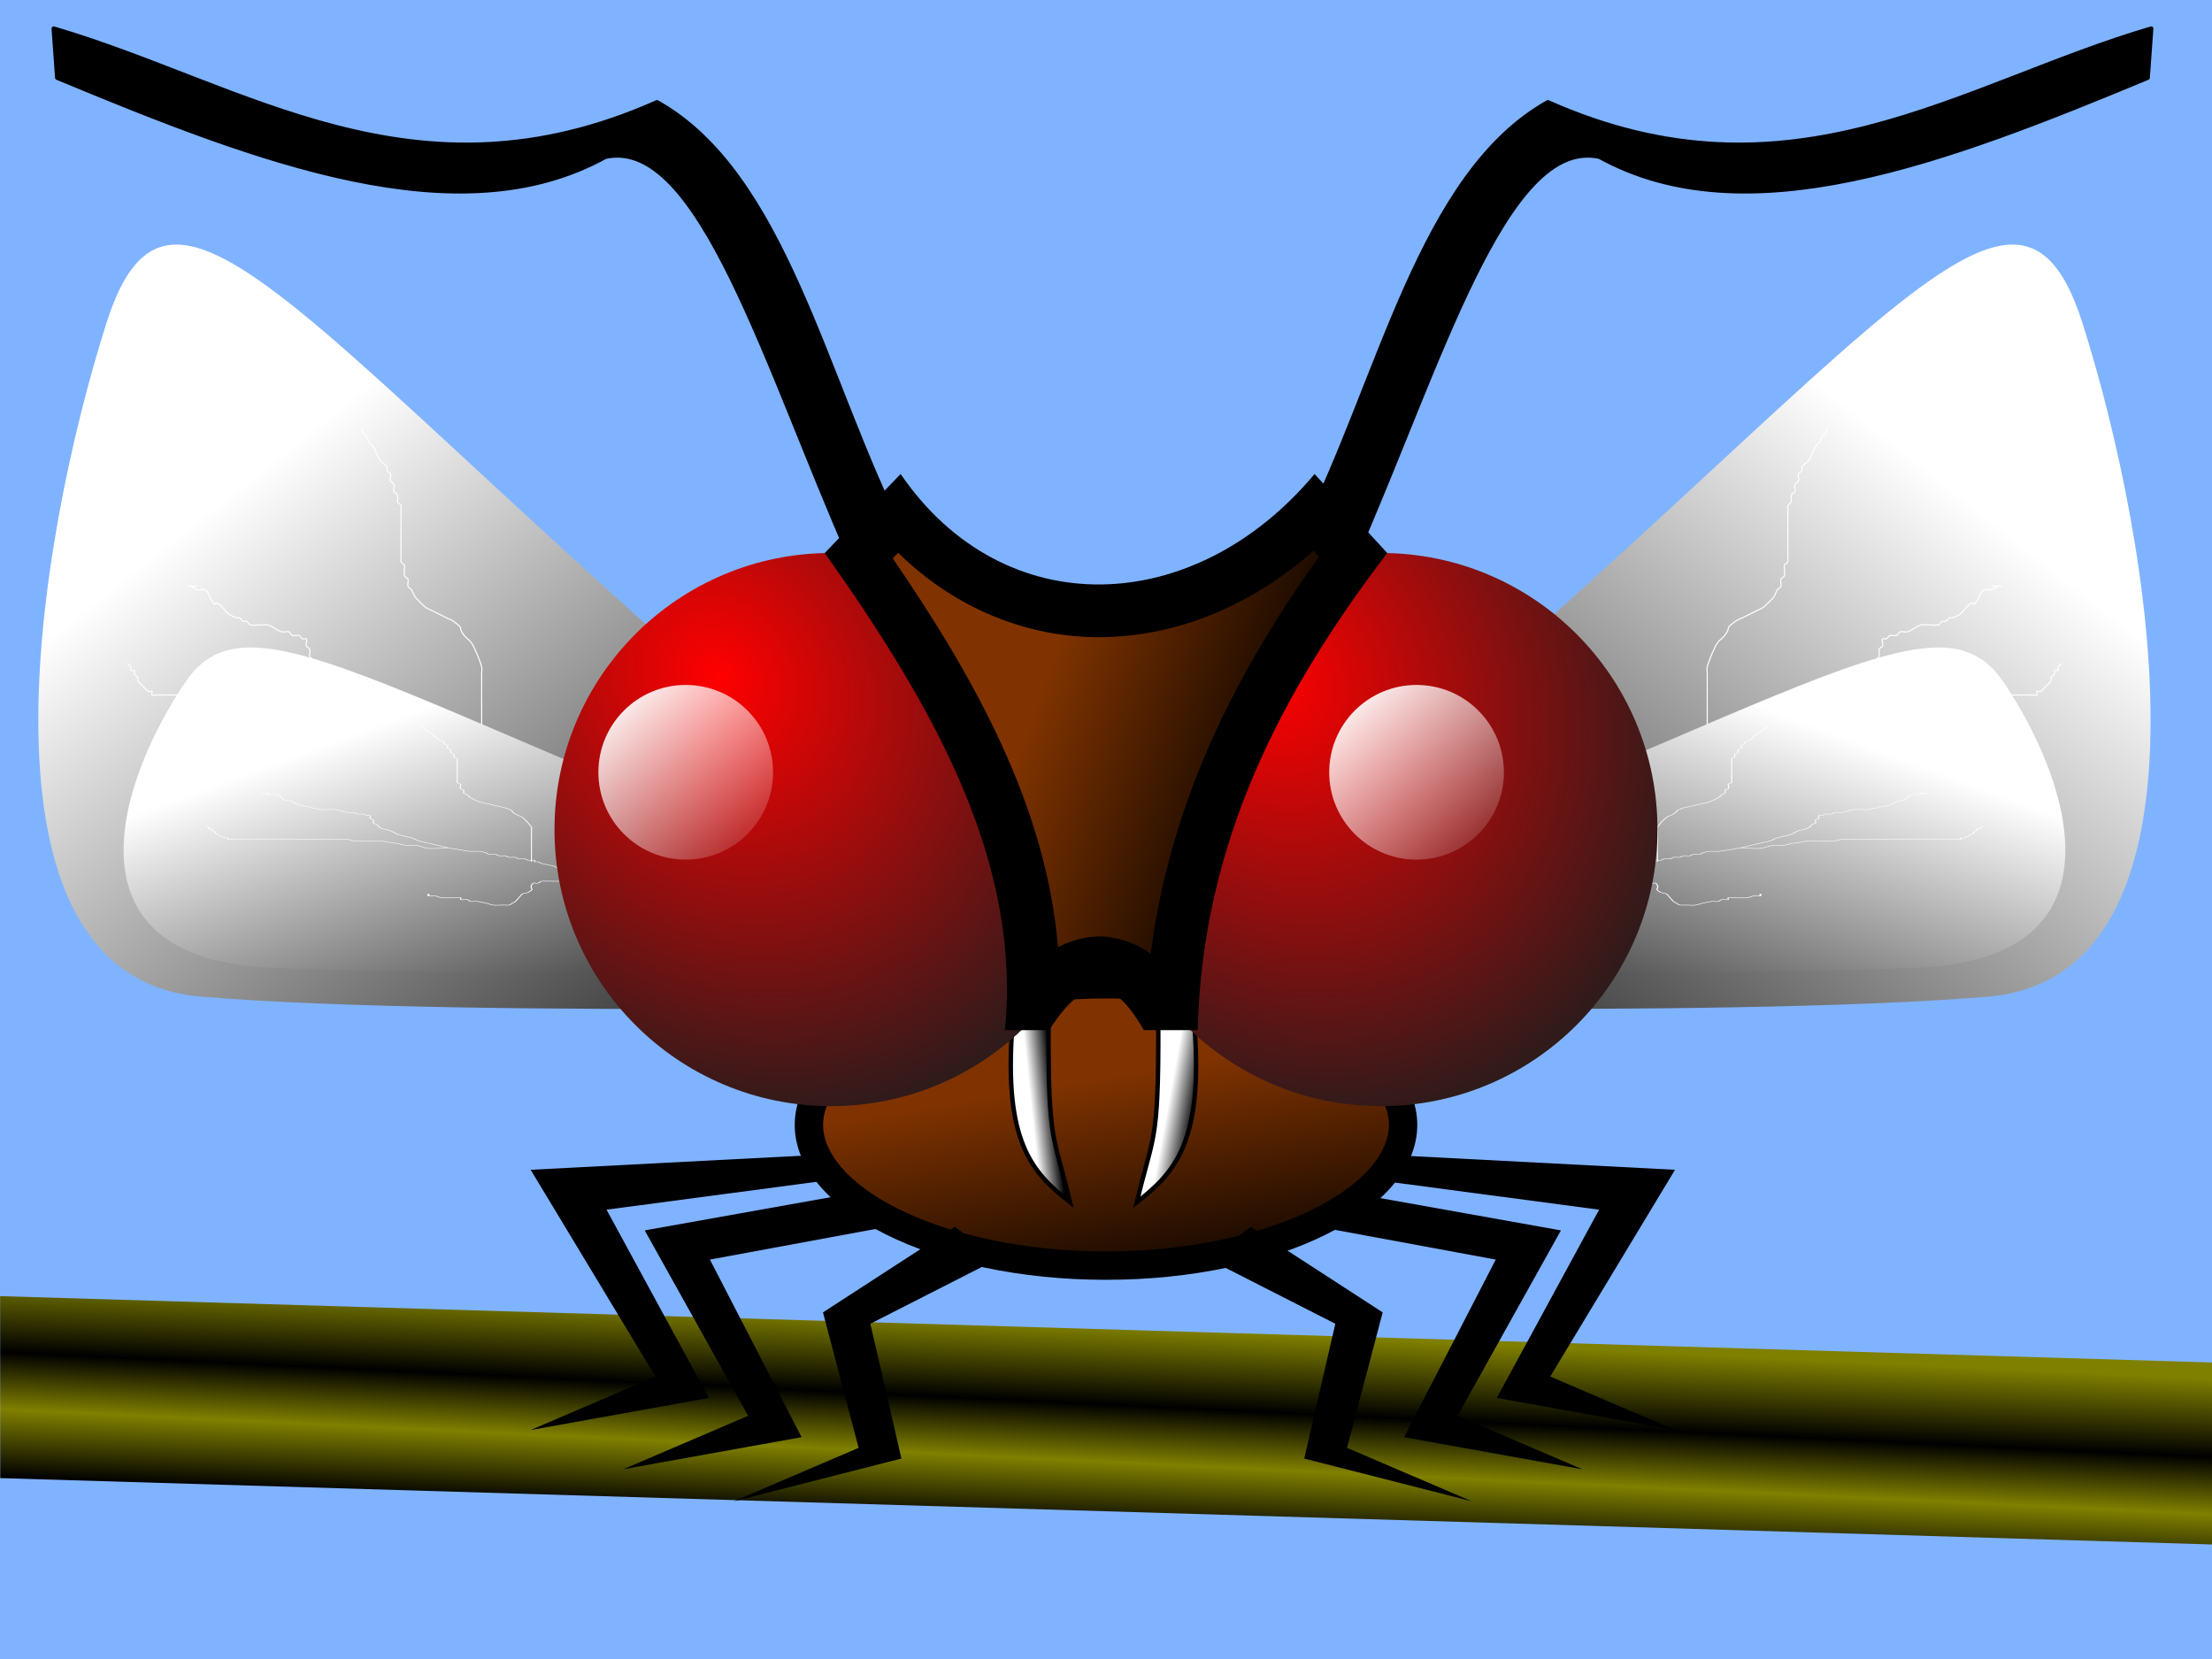
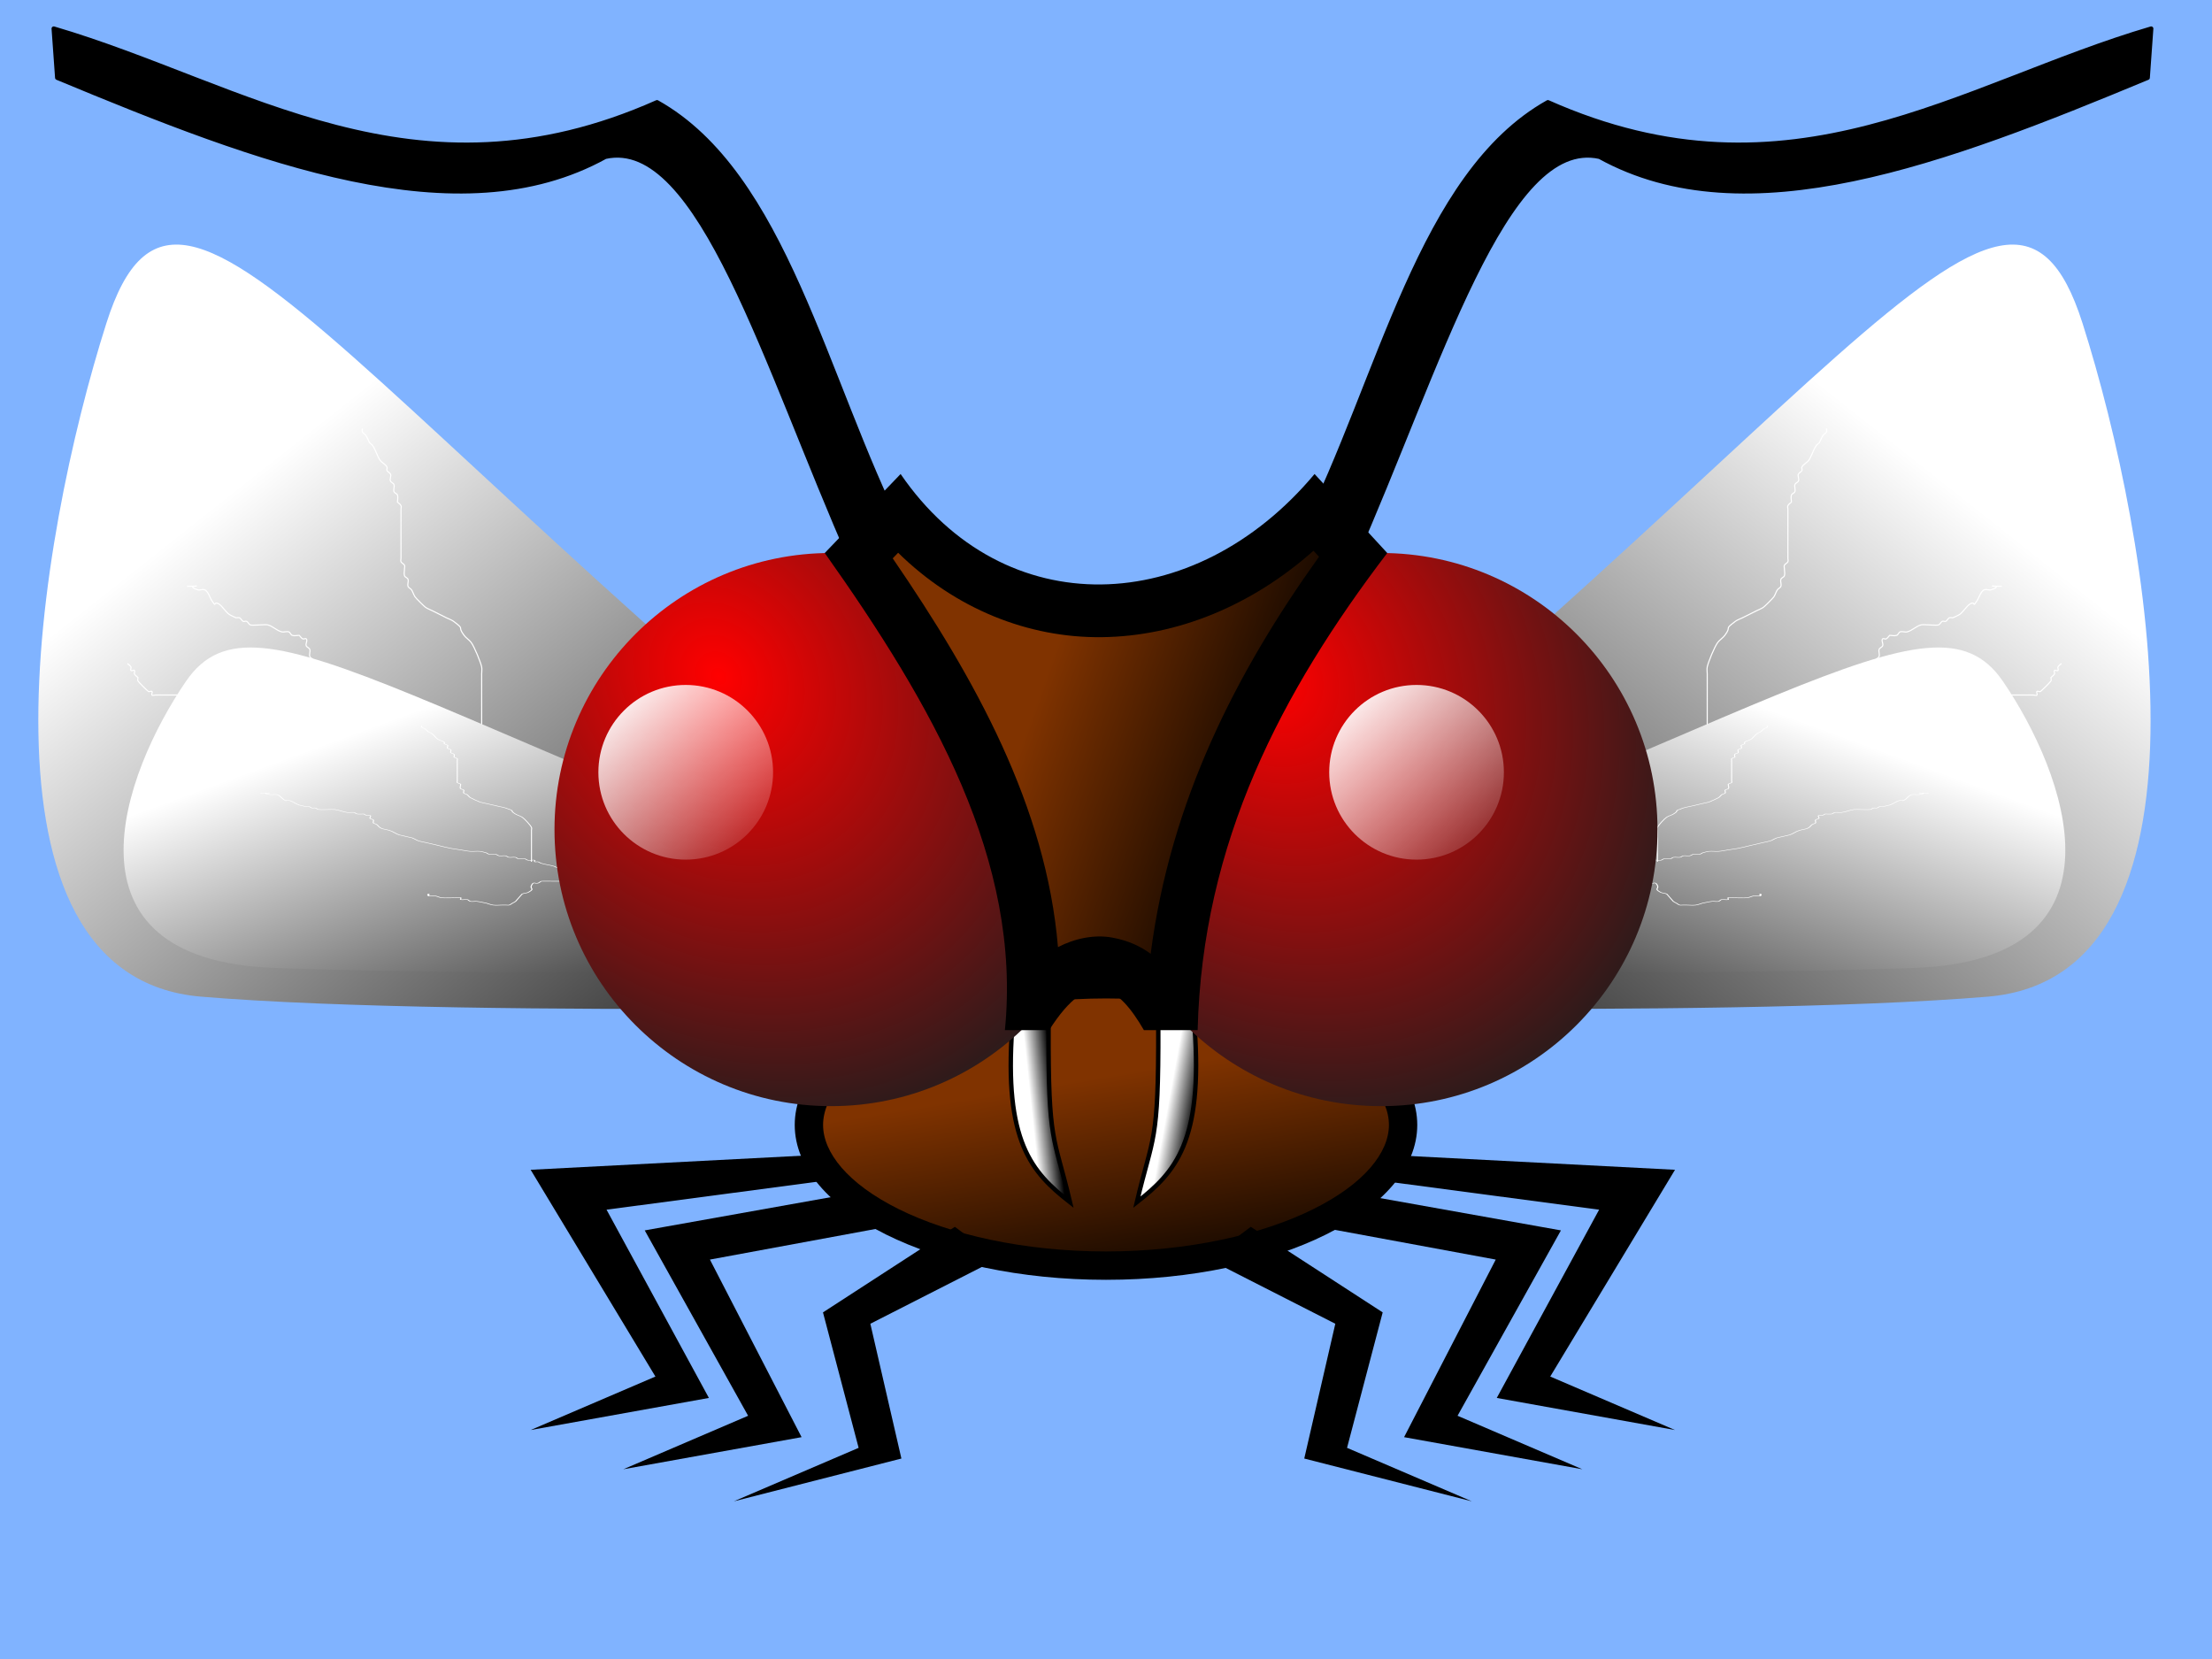
<svg xmlns="http://www.w3.org/2000/svg" version="1.1" viewBox="0 0 2e3 1500">
  <defs>
    <radialGradient id="d" cx="-195.46" cy="80.052" r="305.71" gradientTransform="matrix(1.028 1.434 -1.201 .861 101.64 291.42)" gradientUnits="userSpaceOnUse">
      <stop stop-color="#f00" offset="0" />
      <stop stop-color="#241c1c" offset="1" />
    </radialGradient>
    <linearGradient id="i" x1="254.29" x2="494.29" y1="306.65" y2="392.36" gradientUnits="userSpaceOnUse">
      <stop stop-color="#803300" offset="0" />
      <stop stop-color="#803300" stop-opacity="0" offset="1" />
    </linearGradient>
    <filter id="c" color-interpolation-filters="sRGB">
      <feGaussianBlur in="SourceGraphic" result="result6" stdDeviation="8" />
      <feComposite in="result6" in2="SourceGraphic" operator="xor" result="result10" />
      <feGaussianBlur result="result2" stdDeviation="8" />
      <feComposite in="result10" in2="SourceGraphic" operator="atop" result="result91" />
      <feComposite in="result2" in2="result91" operator="xor" result="result4" />
      <feGaussianBlur in="result4" result="result3" stdDeviation="4" />
      <feSpecularLighting result="result5" specularConstant="1.1" specularExponent="5" surfaceScale="18">
        <feDistantLight azimuth="235" elevation="55" />
      </feSpecularLighting>
      <feComposite in="result3" in2="result5" k1="0.5" k2="0.5" k3="1.1" operator="arithmetic" result="result7" />
      <feComposite in="result7" in2="SourceGraphic" operator="atop" result="result8" />
    </filter>
    <linearGradient id="a" x1="-440.8" x2="63.425" y1="91.474" y2="728.89" gradientUnits="userSpaceOnUse">
      <stop stop-color="#fff" offset="0" />
      <stop offset="1" />
    </linearGradient>
    <linearGradient id="b" x1="-70.913" x2="67.69" y1="291.66" y2="449.6" gradientUnits="userSpaceOnUse">
      <stop stop-color="#fff" offset="0" />
      <stop stop-color="#fff" stop-opacity="0" offset="1" />
    </linearGradient>
    <linearGradient id="h" x1="328.01" x2="363.47" y1="646.22" y2="862.19" gradientUnits="userSpaceOnUse">
      <stop stop-color="#803300" offset="0" />
      <stop stop-color="#803300" stop-opacity="0" offset="1" />
    </linearGradient>
    <linearGradient id="g" x1="302.99" x2="299.77" y1="871.86" y2="1055.6" gradientTransform="translate(29.033 -11.112)" gradientUnits="userSpaceOnUse">
      <stop stop-color="#808000" offset="0" />
      <stop offset=".386" />
      <stop stop-color="#808000" offset=".667" />
      <stop offset="1" />
    </linearGradient>
    <clipPath id="n">
      <path d="m-692.53-306.66 1999.1-60.998 45.749 1499.3-1999.1 60.998-45.749-1499.3z" fill="#80b3ff" />
    </clipPath>
    <linearGradient id="f" x1="246.28" x2="267.94" y1="672.68" y2="670.4" gradientUnits="userSpaceOnUse">
      <stop stop-color="#fff" offset="0" />
      <stop offset="1" />
    </linearGradient>
    <linearGradient id="e" x1="368.28" x2="393.36" y1="680.67" y2="685.23" gradientUnits="userSpaceOnUse">
      <stop stop-color="#fff" offset="0" />
      <stop offset="1" />
    </linearGradient>
    <filter id="m" color-interpolation-filters="sRGB">
      <feTurbulence baseFrequency="0.04" numOctaves="3" result="result91" />
      <feDisplacementMap in="SourceGraphic" in2="result91" scale="6.6" xChannelSelector="R" yChannelSelector="G" />
    </filter>
    <filter id="l" color-interpolation-filters="sRGB">
      <feTurbulence baseFrequency="0.04" numOctaves="3" result="result91" />
      <feDisplacementMap in="SourceGraphic" in2="result91" scale="6.6" xChannelSelector="R" yChannelSelector="G" />
    </filter>
    <filter id="k" color-interpolation-filters="sRGB">
      <feTurbulence baseFrequency="0.04" numOctaves="3" result="result91" />
      <feDisplacementMap in="SourceGraphic" in2="result91" scale="6.6" xChannelSelector="R" yChannelSelector="G" />
    </filter>
    <filter id="j" color-interpolation-filters="sRGB">
      <feTurbulence baseFrequency="0.04" numOctaves="3" result="result91" />
      <feDisplacementMap in="SourceGraphic" in2="result91" scale="6.6" xChannelSelector="R" yChannelSelector="G" />
    </filter>
  </defs>
  <g transform="translate(682.86 327.64)">
    <path d="m-682.86-327.64h2e3v1500h-2e3v-1500z" fill="#80b3ff" />
    <g stroke="#000" stroke-linejoin="round" stroke-width="4">
      <path d="m-634.25-301.76c172.8 50.768 325.75 164.37 545.45 66.596 115.65 64.818 151.33 250.25 221.99 390.06l-46.288 24.396c-77.266-174.78-137.1-384.16-222.44-365.2-132.8 73.325-313 4.44-495.54-71.461l-3.171-44.397z" filter="url(#c)" />
      <path transform="matrix(-1 0 0 1 1056 0)" d="m-206.13-301.76c172.8 50.768 325.75 164.37 545.45 66.596 115.65 64.818 151.33 250.25 221.99 390.06l-46.288 24.396c-77.27-174.78-137.1-384.16-222.44-365.2-132.8 73.325-313 4.44-495.54-71.461l-3.171-44.397z" filter="url(#c)" />
    </g>
    <g transform="matrix(-1 0 0 1 613.39 0)">
      <g transform="matrix(-1 0 0 1 613.39 0)">
        <path d="m-586.68-35.376c70.126-220.62 224.45 96.471 900.63 615.22 0 0-568.99 14.193-815.01-6.343-216.03-18.032-147.58-413.96-85.624-608.88z" fill="url(#a)" />
        <path d="m47.569 484.71c-9.7-9.7 5.177 5.846-6.343-9.514-1.794-2.392-4.549-3.951-6.343-6.343-1.418-1.891-1.5-4.671-3.171-6.343-1.671-1.671-4.376-1.86-6.343-3.171-1.244-0.829-1.927-2.342-3.171-3.171-3.935-2.62-8.753-3.72-12.686-6.34-5.803-3.87-0.317-4.05-9.514-6.35-2.051-0.513-4.292 0.513-6.343 0-2.293-0.573-4.049-2.598-6.343-3.171-2.051-0.513-4.292 0.513-6.343 0-2.293-0.573-4.049-2.598-6.343-3.171-2.051-0.513-4.228 0-6.343 0-2.114-1.057-4.1-2.424-6.343-3.171-1.003-0.334-2.114 0-3.171 0h-31.712c-3.171 0-6.505 1.003-9.514 0-3.616-1.205-6.105-4.638-9.514-6.343-2.99-1.495-6.343-2.114-9.514-3.171-3.171-1.057-6.343-2.114-9.514-3.171-3.171-1.057-6.236-2.516-9.514-3.171-2.073-0.415-4.291 0.513-6.343 0-4.586-1.147-8.099-5.196-12.685-6.343-21.035 0 4.485 1.495-9.514-3.171-2.006-0.669-4.337 0.669-6.343 0-2.836-0.945-3.855-4.684-6.343-6.343-1.967-1.311-4.452-1.753-6.343-3.171-4.784-3.588-7.901-9.097-12.685-12.685-4.899-3.674-13.747-5.993-19.027-9.514-3.485-2.323-2.858-4.019-6.343-6.343-1.967-1.311-4.376-1.86-6.343-3.171-1.244-0.829-1.927-2.342-3.171-3.171-1.967-1.311-4.376-1.86-6.343-3.171-1.244-0.829-1.927-2.342-3.171-3.171-3.933-2.622-8.752-3.72-12.685-6.343-1.244-0.829-1.834-2.503-3.171-3.171-0.945-0.473-2.424 0.747-3.171 0-0.747-0.747 0.747-2.424 0-3.171-1.495-1.495-4.452 0.945-6.343 0-1.337-0.669-2.114-2.114-3.171-3.171-2.114 0-4.337 0.669-6.343 0-1.418-0.473-1.753-2.699-3.171-3.171-2.006-0.669-4.337 0.669-6.343 0-1.418-0.473-1.834-2.503-3.171-3.171-1.891-0.945-4.452 0.945-6.343 0-1.337-0.669-2.114-2.114-3.171-3.171-2.114 0-4.337 0.669-6.343 0-1.418-0.473-2.114-2.114-3.171-3.171-2.114-1.057-4.025-2.708-6.343-3.171-3.11-0.622-6.386 0.521-9.514 0-3.297-0.55-6.343-2.114-9.514-3.171-3.171-1.057-6.41-1.93-9.514-3.171-4.389-1.756-8.457-4.228-12.685-6.343-4.273-2.136-8.412-4.206-12.685-6.343-2.114-1.057-4.452-1.753-6.343-3.171-2.392-1.794-3.951-4.549-6.343-6.343-1.239-0.929-11.446-5.413-12.685-6.343-3.588-2.691-5.782-7.026-9.514-9.514-4.621-3.081-6.605-1.98-9.514-6.343-1.311-1.967-1.86-4.376-3.171-6.343-0.829-1.244-2.699-1.753-3.171-3.171-0.669-2.006 0.669-4.337 0-6.343-0.473-1.418-2.503-1.834-3.171-3.171-0.945-1.891 1.495-4.848 0-6.343-0.747-0.747-2.226 0.473-3.171 0-1.337-0.669-2.114-2.114-3.171-3.171-2.114 0-4.337 0.669-6.343 0-1.418-0.473-1.753-2.699-3.171-3.171-2.006-0.669-4.291 0.513-6.343 0-4.586-1.147-8.099-5.196-12.685-6.343-2.337-0.584-13.998 0.929-15.856 0-1.337-0.669-1.834-2.503-3.171-3.171-0.945-0.473-2.226 0.473-3.171 0-1.337-0.669-1.834-2.503-3.171-3.171-0.945-0.473-2.114 0-3.171 0-2.114-1.057-4.376-1.86-6.343-3.171-2.887-1.925-6.703-8.108-9.514-9.514-5.614-2.807-1.084 4.717-6.343-3.171-1.11-1.665-3.226-8.475-6.343-9.514-2.006-0.669-4.337 0.669-6.343 0-13.999-4.666 11.522-3.171-9.514-3.171" fill="none" stroke="#fff" stroke-width="1px" />
        <path d="m-329.81 319.8c-5.271-1.086-13.937 1.273-19.027 0-4.586-1.147-8.049-5.415-12.685-6.343-3.11-0.622-6.404 0.622-9.514 0-2.318-0.464-4.148-2.293-6.343-3.171-3.104-1.242-6.343-2.114-9.514-3.171-3.171-1.057-6.216-2.622-9.514-3.171-3.128-0.521-6.343 0-9.514 0h-9.514c-2.114 0-4.292 0.513-6.343 0-2.293-0.573-4.049-2.598-6.343-3.171-2.051-0.513-4.228 0-6.343 0h-107.82c-1.057 0-2.424 0.747-3.171 0-0.747-0.747 0.747-2.424 0-3.171-0.747-0.747-2.226 0.473-3.171 0-0.842-0.421-9.093-8.672-9.514-9.514-0.473-0.945 0-2.114 0-3.171-1.057-1.057-2.503-1.834-3.171-3.171-0.473-0.945 0.747-2.424 0-3.171-0.747-0.747-2.424 0.747-3.171 0-0.747-0.747 0.473-2.226 0-3.171-0.669-1.337-2.114-2.114-3.171-3.171" fill="none" stroke="#fff" stroke-width="1px" />
        <path d="m-247.36 348.35v-66.596c0-2.114 0.415-4.269 0-6.343-0.861-4.305-6.588-18.298-9.514-22.199-1.794-2.392-4.549-3.951-6.343-6.343-6.946-9.261 1.583-4.362-9.514-12.685-1.891-1.418-4.228-2.114-6.343-3.171l-12.685-6.343c-2.114-1.057-4.376-1.86-6.343-3.171-1.303-0.869-8.645-8.211-9.514-9.514-1.311-1.967-1.86-4.376-3.171-6.343-0.829-1.244-2.699-1.753-3.171-3.171-0.669-2.006 0.669-4.337 0-6.343-0.473-1.418-2.699-1.753-3.171-3.171-0.669-2.006 0-4.228 0-6.343 0-1.057 0.473-2.226 0-3.171-0.669-1.337-2.503-1.834-3.171-3.171-0.473-0.945 0-2.114 0-3.171v-44.398c0-1.057 0.473-2.226 0-3.171-0.669-1.337-2.114-2.114-3.171-3.171 0-2.114 0.669-4.337 0-6.343-0.473-1.418-2.699-1.753-3.171-3.171-0.669-2.006 0.669-4.337 0-6.343-0.473-1.418-2.503-1.834-3.171-3.171-0.945-1.891 0.945-4.452 0-6.343-0.669-1.337-2.503-1.834-3.171-3.171-0.473-0.945 0.473-2.226 0-3.171-1.337-2.674-4.684-3.855-6.343-6.343-2.622-3.933-3.72-8.752-6.343-12.685-0.829-1.244-2.114-2.114-3.171-3.171-1.057-2.114-1.86-4.376-3.171-6.343-0.829-1.244-2.503-1.834-3.171-3.171-0.473-0.945 0-2.114 0-3.171" fill="none" stroke="#fff" stroke-width="1px" />
        <path d="m-177.38 389.66h-47.539c-0.753 0-11.967-0.436-12.677 0-1.336 0.819-1.833 3.067-3.169 3.886-3.381 2.073-4.236-3.847-6.339 3.886-2.51 9.235 3.752 7.058-3.169 15.545-1.67 2.048-4.668 1.838-6.339 3.886-0.203 0.249-5.945 14.821-6.339 15.545-0.829 1.524-2.113 2.591-3.169 3.886-1.056 1.295-1.833 3.067-3.169 3.886-0.945 0.579-2.113 0-3.169 0h-3.169c-3.169 0-6.433 0.943-9.508 0-2.292-0.703-4.226-2.591-6.339-3.886-3.169-1.295-6.232-3.083-9.508-3.886-2.072-0.508-4.334 0.819-6.339 0-1.417-0.579-1.752-3.307-3.169-3.886-2.004-0.819-4.449 1.159-6.339 0-0.945-0.579 0.747-2.97 0-3.886-0.747-0.916-2.113 0-3.169 0-3.682 0-12.973 0.881-15.846 0-2.292-0.703-4.047-3.184-6.339-3.886-2.05-0.628-4.449 1.159-6.339 0-0.945-0.579-1.056-3.886 0-3.886s0 2.591 0 3.886" fill="none" stroke="#fff" stroke-width="1.107px" />
        <g transform="matrix(.92 0 0 .426 25.242 303.15)">
          <path d="m-586.68-35.376c70.126-220.62 224.45 96.471 900.63 615.22 0 0-568.99 14.193-815.01-6.343-216.03-18.032-147.58-413.96-85.624-608.88z" fill="url(#a)" />
          <path d="m47.569 484.71c-9.7-9.7 5.177 5.846-6.343-9.514-1.794-2.392-4.549-3.951-6.343-6.343-1.418-1.891-1.5-4.671-3.171-6.343-1.671-1.671-4.376-1.86-6.343-3.171-1.244-0.829-1.927-2.342-3.171-3.171-3.935-2.62-8.753-3.72-12.686-6.34-5.803-3.87-0.317-4.05-9.514-6.35-2.051-0.513-4.292 0.513-6.343 0-2.293-0.573-4.049-2.598-6.343-3.171-2.051-0.513-4.292 0.513-6.343 0-2.293-0.573-4.049-2.598-6.343-3.171-2.051-0.513-4.228 0-6.343 0-2.114-1.057-4.1-2.424-6.343-3.171-1.003-0.334-2.114 0-3.171 0h-31.712c-3.171 0-6.505 1.003-9.514 0-3.616-1.205-6.105-4.638-9.514-6.343-2.99-1.495-6.343-2.114-9.514-3.171-3.171-1.057-6.343-2.114-9.514-3.171-3.171-1.057-6.236-2.516-9.514-3.171-2.073-0.415-4.291 0.513-6.343 0-4.586-1.147-8.099-5.196-12.685-6.343-21.035 0 4.485 1.495-9.514-3.171-2.006-0.669-4.337 0.669-6.343 0-2.836-0.945-3.855-4.684-6.343-6.343-1.967-1.311-4.452-1.753-6.343-3.171-4.784-3.588-7.901-9.097-12.685-12.685-4.899-3.674-13.747-5.993-19.027-9.514-3.485-2.323-2.858-4.019-6.343-6.343-1.967-1.311-4.376-1.86-6.343-3.171-1.244-0.829-1.927-2.342-3.171-3.171-1.967-1.311-4.376-1.86-6.343-3.171-1.244-0.829-1.927-2.342-3.171-3.171-3.933-2.622-8.752-3.72-12.685-6.343-1.244-0.829-1.834-2.503-3.171-3.171-0.945-0.473-2.424 0.747-3.171 0-0.747-0.747 0.747-2.424 0-3.171-1.495-1.495-4.452 0.945-6.343 0-1.337-0.669-2.114-2.114-3.171-3.171-2.114 0-4.337 0.669-6.343 0-1.418-0.473-1.753-2.699-3.171-3.171-2.006-0.669-4.337 0.669-6.343 0-1.418-0.473-1.834-2.503-3.171-3.171-1.891-0.945-4.452 0.945-6.343 0-1.337-0.669-2.114-2.114-3.171-3.171-2.114 0-4.337 0.669-6.343 0-1.418-0.473-2.114-2.114-3.171-3.171-2.114-1.057-4.025-2.708-6.343-3.171-3.11-0.622-6.386 0.521-9.514 0-3.297-0.55-6.343-2.114-9.514-3.171-3.171-1.057-6.41-1.93-9.514-3.171-4.389-1.756-8.457-4.228-12.685-6.343-4.273-2.136-8.412-4.206-12.685-6.343-2.114-1.057-4.452-1.753-6.343-3.171-2.392-1.794-3.951-4.549-6.343-6.343-1.239-0.929-11.446-5.413-12.685-6.343-3.588-2.691-5.782-7.026-9.514-9.514-4.621-3.081-6.605-1.98-9.514-6.343-1.311-1.967-1.86-4.376-3.171-6.343-0.829-1.244-2.699-1.753-3.171-3.171-0.669-2.006 0.669-4.337 0-6.343-0.473-1.418-2.503-1.834-3.171-3.171-0.945-1.891 1.495-4.848 0-6.343-0.747-0.747-2.226 0.473-3.171 0-1.337-0.669-2.114-2.114-3.171-3.171-2.114 0-4.337 0.669-6.343 0-1.418-0.473-1.753-2.699-3.171-3.171-2.006-0.669-4.291 0.513-6.343 0-4.586-1.147-8.099-5.196-12.685-6.343-2.337-0.584-13.998 0.929-15.856 0-1.337-0.669-1.834-2.503-3.171-3.171-0.945-0.473-2.226 0.473-3.171 0-1.337-0.669-1.834-2.503-3.171-3.171-0.945-0.473-2.114 0-3.171 0-2.114-1.057-4.376-1.86-6.343-3.171-2.887-1.925-6.703-8.108-9.514-9.514-5.614-2.807-1.084 4.717-6.343-3.171-1.11-1.665-3.226-8.475-6.343-9.514-2.006-0.669-4.337 0.669-6.343 0-13.999-4.666 11.522-3.171-9.514-3.171" fill="none" stroke="#fff" stroke-width="1px" />
-           <path d="m-329.81 319.8c-5.271-1.086-13.937 1.273-19.027 0-4.586-1.147-8.049-5.415-12.685-6.343-3.11-0.622-6.404 0.622-9.514 0-2.318-0.464-4.148-2.293-6.343-3.171-3.104-1.242-6.343-2.114-9.514-3.171-3.171-1.057-6.216-2.622-9.514-3.171-3.128-0.521-6.343 0-9.514 0h-9.514c-2.114 0-4.292 0.513-6.343 0-2.293-0.573-4.049-2.598-6.343-3.171-2.051-0.513-4.228 0-6.343 0h-107.82c-1.057 0-2.424 0.747-3.171 0-0.747-0.747 0.747-2.424 0-3.171-0.747-0.747-2.226 0.473-3.171 0-0.842-0.421-9.093-8.672-9.514-9.514-0.473-0.945 0-2.114 0-3.171-1.057-1.057-2.503-1.834-3.171-3.171-0.473-0.945 0.747-2.424 0-3.171-0.747-0.747-2.424 0.747-3.171 0-0.747-0.747 0.473-2.226 0-3.171-0.669-1.337-2.114-2.114-3.171-3.171" fill="none" stroke="#fff" stroke-width="1px" />
          <path d="m-247.36 348.35v-66.596c0-2.114 0.415-4.269 0-6.343-0.861-4.305-6.588-18.298-9.514-22.199-1.794-2.392-4.549-3.951-6.343-6.343-6.946-9.261 1.583-4.362-9.514-12.685-1.891-1.418-4.228-2.114-6.343-3.171l-12.685-6.343c-2.114-1.057-4.376-1.86-6.343-3.171-1.303-0.869-8.645-8.211-9.514-9.514-1.311-1.967-1.86-4.376-3.171-6.343-0.829-1.244-2.699-1.753-3.171-3.171-0.669-2.006 0.669-4.337 0-6.343-0.473-1.418-2.699-1.753-3.171-3.171-0.669-2.006 0-4.228 0-6.343 0-1.057 0.473-2.226 0-3.171-0.669-1.337-2.503-1.834-3.171-3.171-0.473-0.945 0-2.114 0-3.171v-44.398c0-1.057 0.473-2.226 0-3.171-0.669-1.337-2.114-2.114-3.171-3.171 0-2.114 0.669-4.337 0-6.343-0.473-1.418-2.699-1.753-3.171-3.171-0.669-2.006 0.669-4.337 0-6.343-0.473-1.418-2.503-1.834-3.171-3.171-0.945-1.891 0.945-4.452 0-6.343-0.669-1.337-2.503-1.834-3.171-3.171-0.473-0.945 0.473-2.226 0-3.171-1.337-2.674-4.684-3.855-6.343-6.343-2.622-3.933-3.72-8.752-6.343-12.685-0.829-1.244-2.114-2.114-3.171-3.171-1.057-2.114-1.86-4.376-3.171-6.343-0.829-1.244-2.503-1.834-3.171-3.171-0.473-0.945 0-2.114 0-3.171" fill="none" stroke="#fff" stroke-width="1px" />
          <path d="m-177.38 389.66h-47.539c-0.753 0-11.967-0.436-12.677 0-1.336 0.819-1.833 3.067-3.169 3.886-3.381 2.073-4.236-3.847-6.339 3.886-2.51 9.235 3.752 7.058-3.169 15.545-1.67 2.048-4.668 1.838-6.339 3.886-0.203 0.249-5.945 14.821-6.339 15.545-0.829 1.524-2.113 2.591-3.169 3.886-1.056 1.295-1.833 3.067-3.169 3.886-0.945 0.579-2.113 0-3.169 0h-3.169c-3.169 0-6.433 0.943-9.508 0-2.292-0.703-4.226-2.591-6.339-3.886-3.169-1.295-6.232-3.083-9.508-3.886-2.072-0.508-4.334 0.819-6.339 0-1.417-0.579-1.752-3.307-3.169-3.886-2.004-0.819-4.449 1.159-6.339 0-0.945-0.579 0.747-2.97 0-3.886-0.747-0.916-2.113 0-3.169 0-3.682 0-12.973 0.881-15.846 0-2.292-0.703-4.047-3.184-6.339-3.886-2.05-0.628-4.449 1.159-6.339 0-0.945-0.579-1.056-3.886 0-3.886s0 2.591 0 3.886" fill="none" stroke="#fff" stroke-width="1.107px" />
        </g>
      </g>
      <path d="m-586.68-35.376c70.126-220.62 224.45 96.471 900.63 615.22 0 0-568.99 14.193-815.01-6.343-216.03-18.032-147.58-413.96-85.624-608.88z" fill="url(#a)" />
      <path d="m47.569 484.71c-9.7-9.7 5.177 5.846-6.343-9.514-1.794-2.392-4.549-3.951-6.343-6.343-1.418-1.891-1.5-4.671-3.171-6.343-1.671-1.671-4.376-1.86-6.343-3.171-1.244-0.829-1.927-2.342-3.171-3.171-3.935-2.62-8.753-3.72-12.686-6.34-5.803-3.87-0.317-4.05-9.514-6.35-2.051-0.513-4.292 0.513-6.343 0-2.293-0.573-4.049-2.598-6.343-3.171-2.051-0.513-4.292 0.513-6.343 0-2.293-0.573-4.049-2.598-6.343-3.171-2.051-0.513-4.228 0-6.343 0-2.114-1.057-4.1-2.424-6.343-3.171-1.003-0.334-2.114 0-3.171 0h-31.712c-3.171 0-6.505 1.003-9.514 0-3.616-1.205-6.105-4.638-9.514-6.343-2.99-1.495-6.343-2.114-9.514-3.171-3.171-1.057-6.343-2.114-9.514-3.171-3.171-1.057-6.236-2.516-9.514-3.171-2.073-0.415-4.291 0.513-6.343 0-4.586-1.147-8.099-5.196-12.685-6.343-21.035 0 4.485 1.495-9.514-3.171-2.006-0.669-4.337 0.669-6.343 0-2.836-0.945-3.855-4.684-6.343-6.343-1.967-1.311-4.452-1.753-6.343-3.171-4.784-3.588-7.901-9.097-12.685-12.685-4.899-3.674-13.747-5.993-19.027-9.514-3.485-2.323-2.858-4.019-6.343-6.343-1.967-1.311-4.376-1.86-6.343-3.171-1.244-0.829-1.927-2.342-3.171-3.171-1.967-1.311-4.376-1.86-6.343-3.171-1.244-0.829-1.927-2.342-3.171-3.171-3.933-2.622-8.752-3.72-12.685-6.343-1.244-0.829-1.834-2.503-3.171-3.171-0.945-0.473-2.424 0.747-3.171 0-0.747-0.747 0.747-2.424 0-3.171-1.495-1.495-4.452 0.945-6.343 0-1.337-0.669-2.114-2.114-3.171-3.171-2.114 0-4.337 0.669-6.343 0-1.418-0.473-1.753-2.699-3.171-3.171-2.006-0.669-4.337 0.669-6.343 0-1.418-0.473-1.834-2.503-3.171-3.171-1.891-0.945-4.452 0.945-6.343 0-1.337-0.669-2.114-2.114-3.171-3.171-2.114 0-4.337 0.669-6.343 0-1.418-0.473-2.114-2.114-3.171-3.171-2.114-1.057-4.025-2.708-6.343-3.171-3.11-0.622-6.386 0.521-9.514 0-3.297-0.55-6.343-2.114-9.514-3.171-3.171-1.057-6.41-1.93-9.514-3.171-4.389-1.756-8.457-4.228-12.685-6.343-4.273-2.136-8.412-4.206-12.685-6.343-2.114-1.057-4.452-1.753-6.343-3.171-2.392-1.794-3.951-4.549-6.343-6.343-1.239-0.929-11.446-5.413-12.685-6.343-3.588-2.691-5.782-7.026-9.514-9.514-4.621-3.081-6.605-1.98-9.514-6.343-1.311-1.967-1.86-4.376-3.171-6.343-0.829-1.244-2.699-1.753-3.171-3.171-0.669-2.006 0.669-4.337 0-6.343-0.473-1.418-2.503-1.834-3.171-3.171-0.945-1.891 1.495-4.848 0-6.343-0.747-0.747-2.226 0.473-3.171 0-1.337-0.669-2.114-2.114-3.171-3.171-2.114 0-4.337 0.669-6.343 0-1.418-0.473-1.753-2.699-3.171-3.171-2.006-0.669-4.291 0.513-6.343 0-4.586-1.147-8.099-5.196-12.685-6.343-2.337-0.584-13.998 0.929-15.856 0-1.337-0.669-1.834-2.503-3.171-3.171-0.945-0.473-2.226 0.473-3.171 0-1.337-0.669-1.834-2.503-3.171-3.171-0.945-0.473-2.114 0-3.171 0-2.114-1.057-4.376-1.86-6.343-3.171-2.887-1.925-6.703-8.108-9.514-9.514-5.614-2.807-1.084 4.717-6.343-3.171-1.11-1.665-3.226-8.475-6.343-9.514-2.006-0.669-4.337 0.669-6.343 0-13.999-4.666 11.522-3.171-9.514-3.171" fill="none" stroke="#fff" stroke-width="1px" />
      <path d="m-329.81 319.8c-5.271-1.086-13.937 1.273-19.027 0-4.586-1.147-8.049-5.415-12.685-6.343-3.11-0.622-6.404 0.622-9.514 0-2.318-0.464-4.148-2.293-6.343-3.171-3.104-1.242-6.343-2.114-9.514-3.171-3.171-1.057-6.216-2.622-9.514-3.171-3.128-0.521-6.343 0-9.514 0h-9.514c-2.114 0-4.292 0.513-6.343 0-2.293-0.573-4.049-2.598-6.343-3.171-2.051-0.513-4.228 0-6.343 0h-107.82c-1.057 0-2.424 0.747-3.171 0-0.747-0.747 0.747-2.424 0-3.171-0.747-0.747-2.226 0.473-3.171 0-0.842-0.421-9.093-8.672-9.514-9.514-0.473-0.945 0-2.114 0-3.171-1.057-1.057-2.503-1.834-3.171-3.171-0.473-0.945 0.747-2.424 0-3.171-0.747-0.747-2.424 0.747-3.171 0-0.747-0.747 0.473-2.226 0-3.171-0.669-1.337-2.114-2.114-3.171-3.171" fill="none" stroke="#fff" stroke-width="1px" />
      <path d="m-247.36 348.35v-66.596c0-2.114 0.415-4.269 0-6.343-0.861-4.305-6.588-18.298-9.514-22.199-1.794-2.392-4.549-3.951-6.343-6.343-6.946-9.261 1.583-4.362-9.514-12.685-1.891-1.418-4.228-2.114-6.343-3.171l-12.685-6.343c-2.114-1.057-4.376-1.86-6.343-3.171-1.303-0.869-8.645-8.211-9.514-9.514-1.311-1.967-1.86-4.376-3.171-6.343-0.829-1.244-2.699-1.753-3.171-3.171-0.669-2.006 0.669-4.337 0-6.343-0.473-1.418-2.699-1.753-3.171-3.171-0.669-2.006 0-4.228 0-6.343 0-1.057 0.473-2.226 0-3.171-0.669-1.337-2.503-1.834-3.171-3.171-0.473-0.945 0-2.114 0-3.171v-44.398c0-1.057 0.473-2.226 0-3.171-0.669-1.337-2.114-2.114-3.171-3.171 0-2.114 0.669-4.337 0-6.343-0.473-1.418-2.699-1.753-3.171-3.171-0.669-2.006 0.669-4.337 0-6.343-0.473-1.418-2.503-1.834-3.171-3.171-0.945-1.891 0.945-4.452 0-6.343-0.669-1.337-2.503-1.834-3.171-3.171-0.473-0.945 0.473-2.226 0-3.171-1.337-2.674-4.684-3.855-6.343-6.343-2.622-3.933-3.72-8.752-6.343-12.685-0.829-1.244-2.114-2.114-3.171-3.171-1.057-2.114-1.86-4.376-3.171-6.343-0.829-1.244-2.503-1.834-3.171-3.171-0.473-0.945 0-2.114 0-3.171" fill="none" stroke="#fff" stroke-width="1px" />
      <path d="m-177.38 389.66h-47.539c-0.753 0-11.967-0.436-12.677 0-1.336 0.819-1.833 3.067-3.169 3.886-3.381 2.073-4.236-3.847-6.339 3.886-2.51 9.235 3.752 7.058-3.169 15.545-1.67 2.048-4.668 1.838-6.339 3.886-0.203 0.249-5.945 14.821-6.339 15.545-0.829 1.524-2.113 2.591-3.169 3.886-1.056 1.295-1.833 3.067-3.169 3.886-0.945 0.579-2.113 0-3.169 0h-3.169c-3.169 0-6.433 0.943-9.508 0-2.292-0.703-4.226-2.591-6.339-3.886-3.169-1.295-6.232-3.083-9.508-3.886-2.072-0.508-4.334 0.819-6.339 0-1.417-0.579-1.752-3.307-3.169-3.886-2.004-0.819-4.449 1.159-6.339 0-0.945-0.579 0.747-2.97 0-3.886-0.747-0.916-2.113 0-3.169 0-3.682 0-12.973 0.881-15.846 0-2.292-0.703-4.047-3.184-6.339-3.886-2.05-0.628-4.449 1.159-6.339 0-0.945-0.579-1.056-3.886 0-3.886s0 2.591 0 3.886" fill="none" stroke="#fff" stroke-width="1.107px" />
      <g transform="matrix(.92 0 0 .426 25.242 303.15)">
        <path d="m-586.68-35.376c70.126-220.62 224.45 96.471 900.63 615.22 0 0-568.99 14.193-815.01-6.343-216.03-18.032-147.58-413.96-85.624-608.88z" fill="url(#a)" />
        <path d="m47.569 484.71c-9.7-9.7 5.177 5.846-6.343-9.514-1.794-2.392-4.549-3.951-6.343-6.343-1.418-1.891-1.5-4.671-3.171-6.343-1.671-1.671-4.376-1.86-6.343-3.171-1.244-0.829-1.927-2.342-3.171-3.171-3.935-2.62-8.753-3.72-12.686-6.34-5.803-3.87-0.317-4.05-9.514-6.35-2.051-0.513-4.292 0.513-6.343 0-2.293-0.573-4.049-2.598-6.343-3.171-2.051-0.513-4.292 0.513-6.343 0-2.293-0.573-4.049-2.598-6.343-3.171-2.051-0.513-4.228 0-6.343 0-2.114-1.057-4.1-2.424-6.343-3.171-1.003-0.334-2.114 0-3.171 0h-31.712c-3.171 0-6.505 1.003-9.514 0-3.616-1.205-6.105-4.638-9.514-6.343-2.99-1.495-6.343-2.114-9.514-3.171-3.171-1.057-6.343-2.114-9.514-3.171-3.171-1.057-6.236-2.516-9.514-3.171-2.073-0.415-4.291 0.513-6.343 0-4.586-1.147-8.099-5.196-12.685-6.343-21.035 0 4.485 1.495-9.514-3.171-2.006-0.669-4.337 0.669-6.343 0-2.836-0.945-3.855-4.684-6.343-6.343-1.967-1.311-4.452-1.753-6.343-3.171-4.784-3.588-7.901-9.097-12.685-12.685-4.899-3.674-13.747-5.993-19.027-9.514-3.485-2.323-2.858-4.019-6.343-6.343-1.967-1.311-4.376-1.86-6.343-3.171-1.244-0.829-1.927-2.342-3.171-3.171-1.967-1.311-4.376-1.86-6.343-3.171-1.244-0.829-1.927-2.342-3.171-3.171-3.933-2.622-8.752-3.72-12.685-6.343-1.244-0.829-1.834-2.503-3.171-3.171-0.945-0.473-2.424 0.747-3.171 0-0.747-0.747 0.747-2.424 0-3.171-1.495-1.495-4.452 0.945-6.343 0-1.337-0.669-2.114-2.114-3.171-3.171-2.114 0-4.337 0.669-6.343 0-1.418-0.473-1.753-2.699-3.171-3.171-2.006-0.669-4.337 0.669-6.343 0-1.418-0.473-1.834-2.503-3.171-3.171-1.891-0.945-4.452 0.945-6.343 0-1.337-0.669-2.114-2.114-3.171-3.171-2.114 0-4.337 0.669-6.343 0-1.418-0.473-2.114-2.114-3.171-3.171-2.114-1.057-4.025-2.708-6.343-3.171-3.11-0.622-6.386 0.521-9.514 0-3.297-0.55-6.343-2.114-9.514-3.171-3.171-1.057-6.41-1.93-9.514-3.171-4.389-1.756-8.457-4.228-12.685-6.343-4.273-2.136-8.412-4.206-12.685-6.343-2.114-1.057-4.452-1.753-6.343-3.171-2.392-1.794-3.951-4.549-6.343-6.343-1.239-0.929-11.446-5.413-12.685-6.343-3.588-2.691-5.782-7.026-9.514-9.514-4.621-3.081-6.605-1.98-9.514-6.343-1.311-1.967-1.86-4.376-3.171-6.343-0.829-1.244-2.699-1.753-3.171-3.171-0.669-2.006 0.669-4.337 0-6.343-0.473-1.418-2.503-1.834-3.171-3.171-0.945-1.891 1.495-4.848 0-6.343-0.747-0.747-2.226 0.473-3.171 0-1.337-0.669-2.114-2.114-3.171-3.171-2.114 0-4.337 0.669-6.343 0-1.418-0.473-1.753-2.699-3.171-3.171-2.006-0.669-4.291 0.513-6.343 0-4.586-1.147-8.099-5.196-12.685-6.343-2.337-0.584-13.998 0.929-15.856 0-1.337-0.669-1.834-2.503-3.171-3.171-0.945-0.473-2.226 0.473-3.171 0-1.337-0.669-1.834-2.503-3.171-3.171-0.945-0.473-2.114 0-3.171 0-2.114-1.057-4.376-1.86-6.343-3.171-2.887-1.925-6.703-8.108-9.514-9.514-5.614-2.807-1.084 4.717-6.343-3.171-1.11-1.665-3.226-8.475-6.343-9.514-2.006-0.669-4.337 0.669-6.343 0-13.999-4.666 11.522-3.171-9.514-3.171" fill="none" stroke="#fff" stroke-width="1px" />
-         <path d="m-329.81 319.8c-5.271-1.086-13.937 1.273-19.027 0-4.586-1.147-8.049-5.415-12.685-6.343-3.11-0.622-6.404 0.622-9.514 0-2.318-0.464-4.148-2.293-6.343-3.171-3.104-1.242-6.343-2.114-9.514-3.171-3.171-1.057-6.216-2.622-9.514-3.171-3.128-0.521-6.343 0-9.514 0h-9.514c-2.114 0-4.292 0.513-6.343 0-2.293-0.573-4.049-2.598-6.343-3.171-2.051-0.513-4.228 0-6.343 0h-107.82c-1.057 0-2.424 0.747-3.171 0-0.747-0.747 0.747-2.424 0-3.171-0.747-0.747-2.226 0.473-3.171 0-0.842-0.421-9.093-8.672-9.514-9.514-0.473-0.945 0-2.114 0-3.171-1.057-1.057-2.503-1.834-3.171-3.171-0.473-0.945 0.747-2.424 0-3.171-0.747-0.747-2.424 0.747-3.171 0-0.747-0.747 0.473-2.226 0-3.171-0.669-1.337-2.114-2.114-3.171-3.171" fill="none" stroke="#fff" stroke-width="1px" />
        <path d="m-247.36 348.35v-66.596c0-2.114 0.415-4.269 0-6.343-0.861-4.305-6.588-18.298-9.514-22.199-1.794-2.392-4.549-3.951-6.343-6.343-6.946-9.261 1.583-4.362-9.514-12.685-1.891-1.418-4.228-2.114-6.343-3.171l-12.685-6.343c-2.114-1.057-4.376-1.86-6.343-3.171-1.303-0.869-8.645-8.211-9.514-9.514-1.311-1.967-1.86-4.376-3.171-6.343-0.829-1.244-2.699-1.753-3.171-3.171-0.669-2.006 0.669-4.337 0-6.343-0.473-1.418-2.699-1.753-3.171-3.171-0.669-2.006 0-4.228 0-6.343 0-1.057 0.473-2.226 0-3.171-0.669-1.337-2.503-1.834-3.171-3.171-0.473-0.945 0-2.114 0-3.171v-44.398c0-1.057 0.473-2.226 0-3.171-0.669-1.337-2.114-2.114-3.171-3.171 0-2.114 0.669-4.337 0-6.343-0.473-1.418-2.699-1.753-3.171-3.171-0.669-2.006 0.669-4.337 0-6.343-0.473-1.418-2.503-1.834-3.171-3.171-0.945-1.891 0.945-4.452 0-6.343-0.669-1.337-2.503-1.834-3.171-3.171-0.473-0.945 0.473-2.226 0-3.171-1.337-2.674-4.684-3.855-6.343-6.343-2.622-3.933-3.72-8.752-6.343-12.685-0.829-1.244-2.114-2.114-3.171-3.171-1.057-2.114-1.86-4.376-3.171-6.343-0.829-1.244-2.503-1.834-3.171-3.171-0.473-0.945 0-2.114 0-3.171" fill="none" stroke="#fff" stroke-width="1px" />
        <path d="m-177.38 389.66h-47.539c-0.753 0-11.967-0.436-12.677 0-1.336 0.819-1.833 3.067-3.169 3.886-3.381 2.073-4.236-3.847-6.339 3.886-2.51 9.235 3.752 7.058-3.169 15.545-1.67 2.048-4.668 1.838-6.339 3.886-0.203 0.249-5.945 14.821-6.339 15.545-0.829 1.524-2.113 2.591-3.169 3.886-1.056 1.295-1.833 3.067-3.169 3.886-0.945 0.579-2.113 0-3.169 0h-3.169c-3.169 0-6.433 0.943-9.508 0-2.292-0.703-4.226-2.591-6.339-3.886-3.169-1.295-6.232-3.083-9.508-3.886-2.072-0.508-4.334 0.819-6.339 0-1.417-0.579-1.752-3.307-3.169-3.886-2.004-0.819-4.449 1.159-6.339 0-0.945-0.579 0.747-2.97 0-3.886-0.747-0.916-2.113 0-3.169 0-3.682 0-12.973 0.881-15.846 0-2.292-0.703-4.047-3.184-6.339-3.886-2.05-0.628-4.449 1.159-6.339 0-0.945-0.579-1.056-3.886 0-3.886s0 2.591 0 3.886" fill="none" stroke="#fff" stroke-width="1.107px" />
      </g>
    </g>
    <path transform="translate(-18.571)" d="m617.14 689.51c0 77.32-126 140-281.43 140s-281.43-62.68-281.43-140 126-140 281.43-140 281.43 62.68 281.43 140z" filter="url(#j)" />
    <path transform="translate(-18.571)" d="m335.72 575.12c-74.268 0-141.32 15.324-187.59 38.344-46.275 23.019-68.219 51.297-68.219 76.031s21.943 53.012 68.219 76.031c46.275 23.019 113.33 38.344 187.59 38.344 74.268 0 141.32-15.324 187.59-38.344 46.275-23.019 68.219-51.297 68.219-76.031s-21.943-53.012-68.219-76.031c-46.27-23.02-113.32-38.35-187.59-38.35z" fill="url(#h)" filter="url(#k)" />
    <g transform="translate(3.223)" stroke="#000" stroke-width="4">
      <path d="m229.18 600.85h32.788c-0.309 107.18 4.889 96.915 19.383 158.48-34.681-27.092-59.8-54.652-52.171-158.48z" fill="url(#f)" />
      <path d="m393.99 600.85h-32.788c0.309 107.18-4.889 96.915-19.383 158.48 34.681-27.092 59.8-54.652 52.171-158.48z" fill="url(#e)" />
    </g>
    <g transform="translate(1.143 -2.857)" fill="url(#d)">
      <path transform="matrix(.818 0 0 .818 125.84 221.18)" d="m234.29 249.51c0 168.84-136.87 305.71-305.71 305.71s-305.71-136.87-305.71-305.71 136.87-305.71 305.71-305.71 305.71 136.87 305.71 305.71z" />
      <path transform="matrix(.818 0 0 .818 622.98 221.18)" d="m234.29 249.51c0 168.84-136.87 305.71-305.71 305.71s-305.71-136.87-305.71-305.71 136.87-305.71 305.71-305.71 305.71 136.87 305.71 305.71z" />
    </g>
    <path d="m62.857 172.36 68.571-71.429c93.426 136.35 265.66 129.96 374.29 0l65.714 71.429c-95.12 124.83-167.22 261.16-171.43 431.43h-48.571c-22.594-38.854-48.024-59.274-85.714 0h-40c15.21-153.08-65.1-293.42-162.86-431.43z" filter="url(#l)" />
    <path d="m504.75 170.31c-56.101 49.836-123.47 77.364-191.31 78.156-66.565 0.778-132.53-25.546-184.25-76.344l-4.875 5.094c74.564 108.86 138.75 224.38 149.41 351.5 14.507-7.583 32.453-11.688 49.125-8.625 14.426 2.65 25.614 7.94 34.688 14.656 17.703-137.85 77.394-254.57 152.22-359l-5-5.438z" fill="url(#i)" filter="url(#m)" />
    <path transform="translate(-51.573)" d="m67.69 370.63c0 43.615-35.357 78.971-78.971 78.971-43.615 0-78.971-35.357-78.971-78.971 0-43.615 35.357-78.971 78.971-78.971 43.615 0 78.971 35.357 78.971 78.971z" fill="url(#b)" />
    <path transform="translate(609.21)" d="m67.69 370.63c0 43.615-35.357 78.971-78.971 78.971-43.615 0-78.971-35.357-78.971-78.971 0-43.615 35.357-78.971 78.971-78.971 43.615 0 78.971 35.357 78.971 78.971z" fill="url(#b)" />
-     <rect transform="matrix(1 .03 -.03 1 0 0)" x="-702.66" y="863.97" width="2162.8" height="164.39" clip-path="url(#n)" fill="url(#g)" />
    <path d="m-203.07 730.03 248.2-12.89 19.336 22.56-198.92 26.4 92.547 170.22-161.17 29.01 112.82-48.35-112.82-186.95z" />
    <path d="m-99.923 784.83 180.51-32.24 38.673 29.01-160.23 29.62 82.873 160.56-161.16 29.02 112.81-48.36-93.473-167.61z" />
    <path d="m61.243 858.96 119.26-77.36 38.68 29.01-115.11 58.631 28.077 121.87-151.5 38.68 112.82-48.35-32.233-122.49z" />
    <g transform="matrix(-1 0 0 1 628.55 0)">
      <path d="m-203.07 730.03 248.2-12.89 19.336 22.56-198.92 26.4 92.547 170.22-161.17 29.01 112.82-48.35-112.82-186.95z" />
      <path d="m-99.923 784.83 180.51-32.24 38.673 29.01-160.23 29.62 82.873 160.56-161.16 29.02 112.81-48.36-93.473-167.61z" />
      <path d="m61.243 858.96 119.26-77.36 38.68 29.01-115.11 58.631 28.077 121.87-151.5 38.68 112.82-48.35-32.233-122.49z" />
    </g>
  </g>
</svg>